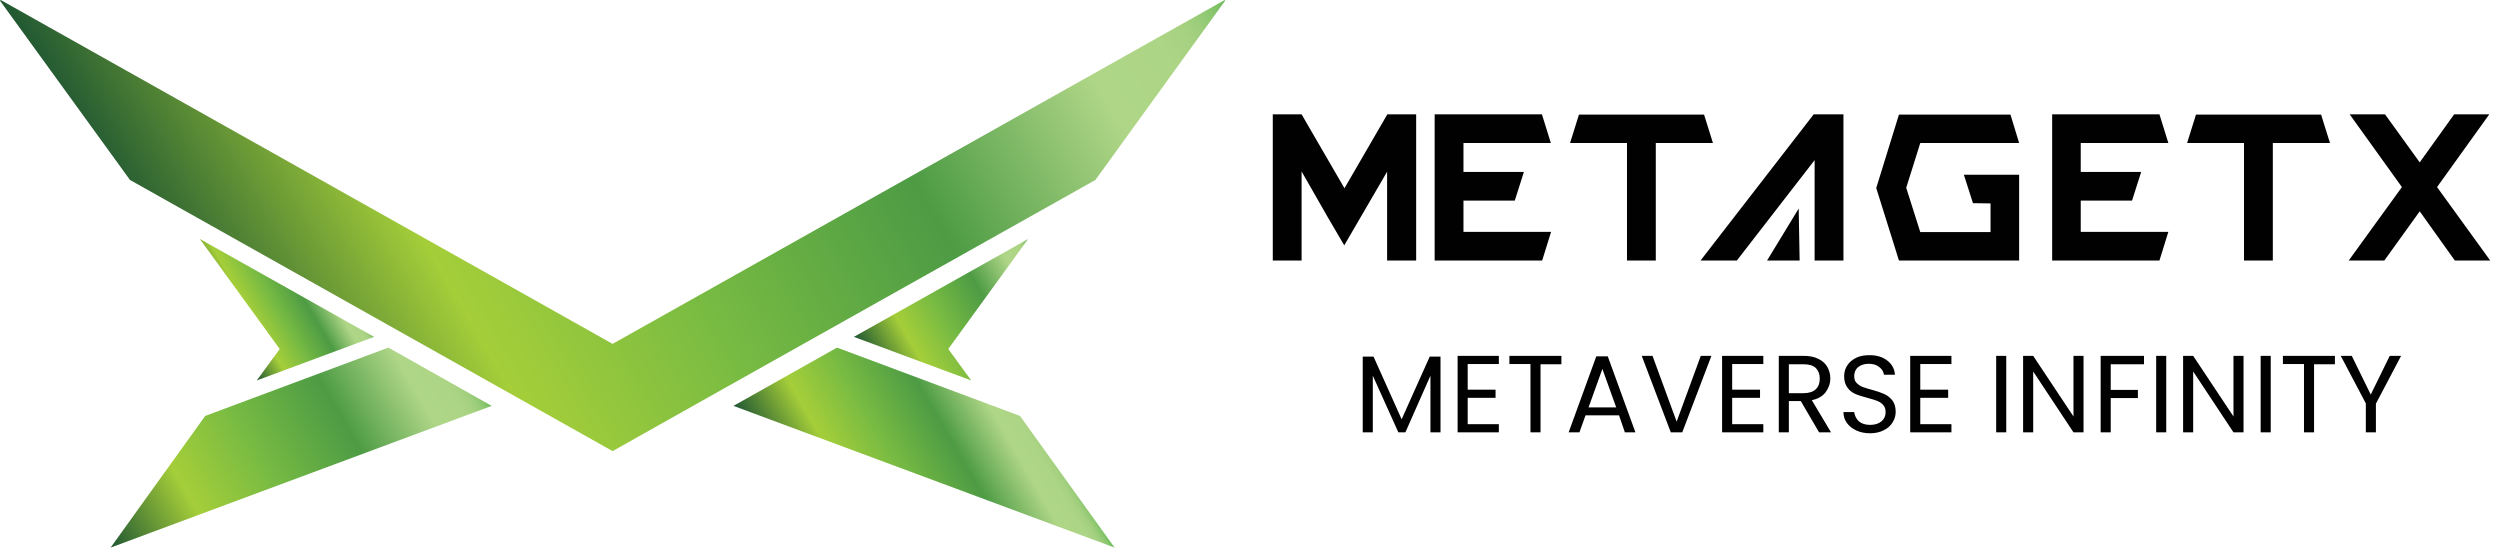
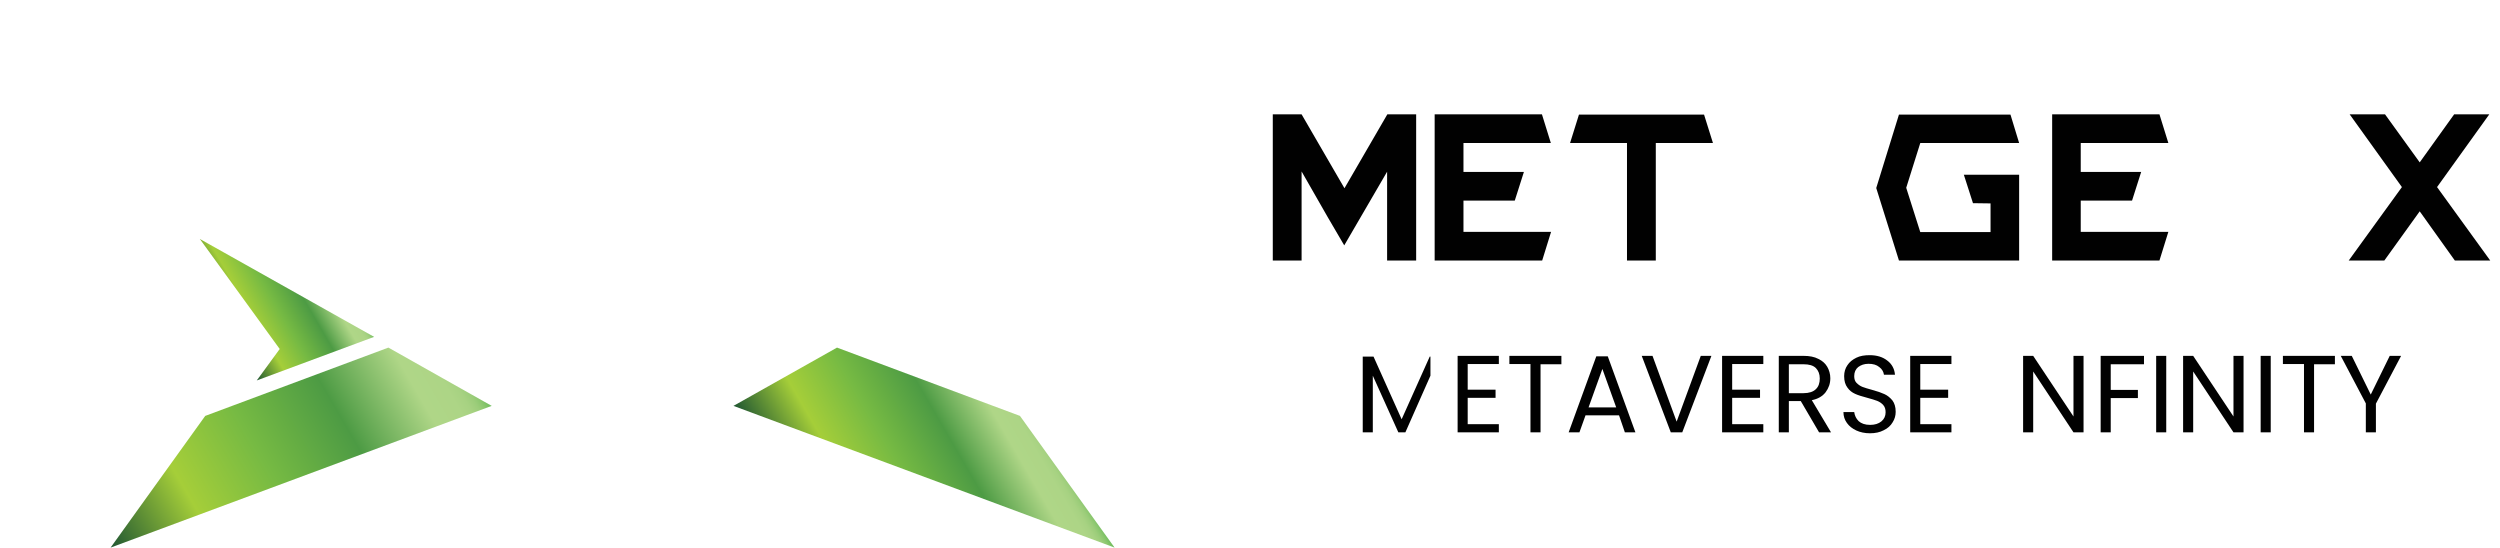
<svg xmlns="http://www.w3.org/2000/svg" width="210" height="46" viewBox="0 0 210 46" fill="none">
  <path d="M70.308 29.198L61.611 34.094L93.626 46L85.677 34.936L70.308 29.198Z" fill="url(#paint0_linear_1054_3523)" />
-   <path d="M71.725 28.297L81.584 31.959L79.655 29.316L86.365 20.072L71.725 28.297Z" fill="url(#paint1_linear_1054_3523)" />
  <path d="M17.238 34.936L9.288 46L41.303 34.094L32.626 29.198L17.238 34.936Z" fill="url(#paint2_linear_1054_3523)" />
-   <path d="M102.914 0.059L102.875 0L51.457 28.885L0.059 0L0 0.059L10.921 15.118L51.457 37.893L59.466 33.389L92.013 15.118L102.914 0.059Z" fill="url(#paint3_linear_1054_3523)" />
  <path d="M31.425 28.297L16.785 20.072L23.495 29.316L21.567 31.959L31.425 28.297Z" fill="url(#paint4_linear_1054_3523)" />
  <path d="M109.334 14.403V21.884H106.914V9.605H109.334L112.935 15.813L116.536 9.605H118.957V21.884H116.517V14.423L112.916 20.611L111.519 18.222L109.334 14.403Z" fill="#010101" />
  <path d="M127.241 16.851H122.931V19.475H130.291L129.543 21.884H120.511V9.605H129.523L130.271 12.014H122.931V14.442H128.008L127.241 16.851Z" fill="#010101" />
-   <path d="M152.448 13.424L145.895 21.884H142.845L152.35 9.605H154.849V21.884H152.428V13.424H152.448ZM151.09 17.517L148.434 21.884H151.169L151.09 17.517Z" fill="#010101" />
  <path d="M179.092 16.851H174.782V19.475H182.142L181.394 21.884H172.381V9.605H181.394L182.142 12.014H174.782V14.442H179.859L179.092 16.851Z" fill="#010101" />
  <path d="M197.293 21.884L201.76 15.715L197.372 9.605H200.343L203.256 13.639L206.148 9.605H209.1L204.712 15.715L209.179 21.884H206.207L203.256 17.752L200.284 21.884H197.293Z" fill="#010101" />
  <path d="M143.14 9.625H142.57H133.203H132.633L131.885 12.014H133.203H136.667V21.884H139.087V12.014H142.57H143.888L143.14 9.625Z" fill="#010101" />
-   <path d="M194.971 9.625H194.401H185.034H184.463L183.716 12.014H185.034H188.497V21.884H190.918V12.014H194.401H195.719L194.971 9.625Z" fill="#010101" />
  <path d="M164.963 14.677L165.73 17.066L167.206 17.086V19.495H161.303L160.122 15.774L161.303 12.014H163.212H168.879H169.607L168.879 9.625H163.212H159.512L157.604 15.794L159.512 21.884H161.303H167.206H169.607V14.677H164.963Z" fill="#010101" />
-   <path d="M121.003 29.952V36.316H120.157V31.558L118.052 36.316H117.461L115.316 31.558V36.316H114.47V29.952H115.375L117.737 35.22L120.098 29.952H121.003Z" fill="#010101" />
+   <path d="M121.003 29.952H120.157V31.558L118.052 36.316H117.461L115.316 31.558V36.316H114.47V29.952H115.375L117.737 35.22L120.098 29.952H121.003Z" fill="#010101" />
  <path d="M123.286 30.579V32.733H125.627V33.418H123.286V35.631H125.903V36.316H122.44V29.893H125.903V30.579H123.286Z" fill="#010101" />
  <path d="M131.157 29.913V30.598H129.405V36.316H128.559V30.579H126.788V29.893H131.157V29.913Z" fill="#010101" />
  <path d="M135.998 34.887H133.184L132.672 36.316H131.767L134.089 29.932H135.053L137.375 36.316H136.489L135.998 34.887ZM135.761 34.221L134.6 30.99L133.439 34.221H135.761Z" fill="#010101" />
  <path d="M143.751 29.913L141.31 36.316H140.346L137.906 29.893H138.811L140.838 35.416L142.865 29.893H143.751V29.913Z" fill="#010101" />
  <path d="M145.502 30.579V32.733H147.843V33.418H145.502V35.631H148.119V36.316H144.656V29.893H148.119V30.579H145.502Z" fill="#010101" />
  <path d="M152.802 36.316L151.267 33.692H150.264V36.316H149.418V29.893H151.503C151.995 29.893 152.409 29.971 152.743 30.148C153.078 30.305 153.333 30.539 153.491 30.814C153.648 31.088 153.747 31.421 153.747 31.773C153.747 32.224 153.609 32.596 153.353 32.948C153.097 33.281 152.704 33.516 152.192 33.614L153.806 36.316H152.802ZM150.264 33.026H151.503C151.956 33.026 152.31 32.909 152.527 32.694C152.763 32.478 152.861 32.165 152.861 31.793C152.861 31.421 152.743 31.127 152.527 30.912C152.31 30.696 151.956 30.598 151.503 30.598H150.264V33.026Z" fill="#010101" />
  <path d="M155.931 36.16C155.597 36.003 155.341 35.807 155.144 35.533C154.947 35.259 154.849 34.965 154.849 34.613H155.754C155.793 34.906 155.911 35.161 156.128 35.376C156.344 35.572 156.659 35.69 157.092 35.69C157.486 35.69 157.8 35.592 158.037 35.396C158.273 35.2 158.391 34.946 158.391 34.632C158.391 34.378 158.332 34.182 158.194 34.025C158.056 33.868 157.879 33.751 157.682 33.673C157.486 33.594 157.21 33.516 156.856 33.418C156.423 33.301 156.088 33.203 155.833 33.085C155.577 32.968 155.36 32.811 155.183 32.556C155.006 32.321 154.908 32.008 154.908 31.597C154.908 31.244 155.006 30.931 155.183 30.677C155.36 30.402 155.616 30.206 155.931 30.05C156.246 29.893 156.62 29.834 157.053 29.834C157.663 29.834 158.155 29.991 158.528 30.285C158.922 30.579 159.138 30.99 159.178 31.479H158.253C158.214 31.225 158.096 31.009 157.859 30.833C157.623 30.637 157.328 30.559 156.954 30.559C156.6 30.559 156.325 30.657 156.088 30.833C155.872 31.009 155.754 31.264 155.754 31.597C155.754 31.832 155.813 32.028 155.951 32.165C156.088 32.302 156.246 32.419 156.443 32.498C156.639 32.576 156.915 32.654 157.269 32.752C157.702 32.87 158.037 32.987 158.292 33.105C158.548 33.222 158.765 33.398 158.961 33.633C159.138 33.868 159.237 34.182 159.237 34.593C159.237 34.906 159.158 35.2 158.981 35.474C158.824 35.748 158.568 35.983 158.233 36.14C157.899 36.316 157.525 36.395 157.072 36.395C156.659 36.395 156.266 36.316 155.931 36.16Z" fill="#010101" />
  <path d="M161.303 30.579V32.733H163.645V33.418H161.303V35.631H163.92V36.316H160.457V29.893H163.92V30.579H161.303Z" fill="#010101" />
-   <path d="M168.525 29.913V36.316H167.678V29.893H168.525V29.913Z" fill="#010101" />
  <path d="M175.018 36.316H174.172L170.788 31.205V36.316H169.941V29.893H170.788L174.172 34.985V29.893H175.018V36.316Z" fill="#010101" />
  <path d="M180.095 29.913V30.598H177.301V32.752H179.583V33.438H177.301V36.316H176.455V29.893H180.095V29.913Z" fill="#010101" />
  <path d="M181.964 29.913V36.316H181.118V29.893H181.964V29.913Z" fill="#010101" />
  <path d="M188.458 36.316H187.612L184.227 31.205V36.316H183.381V29.893H184.227L187.612 34.985V29.893H188.458V36.316Z" fill="#010101" />
  <path d="M190.741 29.913V36.316H189.895V29.893H190.741V29.913Z" fill="#010101" />
  <path d="M196.132 29.913V30.598H194.381V36.316H193.535V30.579H191.764V29.893H196.132V29.913Z" fill="#010101" />
  <path d="M201.682 29.913L199.576 33.908V36.316H198.73V33.888L196.624 29.893H197.549L199.143 33.144L200.737 29.893H201.682V29.913Z" fill="#010101" />
  <defs>
    <linearGradient id="paint0_linear_1054_3523" x1="68.206" y1="45.459" x2="86.994" y2="34.56" gradientUnits="userSpaceOnUse">
      <stop stop-color="#205732" />
      <stop offset="0.233" stop-color="#A5CE39" />
      <stop offset="0.441" stop-color="#76BA43" />
      <stop offset="0.66" stop-color="#4D9B44" />
      <stop offset="0.856" stop-color="#AFD687" />
      <stop offset="0.925" stop-color="#ADD586" />
      <stop offset="0.95" stop-color="#A7D282" />
      <stop offset="0.968" stop-color="#9CCD7A" />
      <stop offset="0.982" stop-color="#8CC76F" />
      <stop offset="0.995" stop-color="#77BF61" />
      <stop offset="1" stop-color="#6ABB59" />
    </linearGradient>
    <linearGradient id="paint1_linear_1054_3523" x1="73.754" y1="31.797" x2="88.285" y2="23.367" gradientUnits="userSpaceOnUse">
      <stop stop-color="#205732" />
      <stop offset="0.233" stop-color="#A5CE39" />
      <stop offset="0.441" stop-color="#76BA43" />
      <stop offset="0.66" stop-color="#4D9B44" />
      <stop offset="0.856" stop-color="#AFD687" />
      <stop offset="0.925" stop-color="#ADD586" />
      <stop offset="0.95" stop-color="#A7D282" />
      <stop offset="0.968" stop-color="#9CCD7A" />
      <stop offset="0.982" stop-color="#8CC76F" />
      <stop offset="0.995" stop-color="#77BF61" />
      <stop offset="1" stop-color="#6ABB59" />
    </linearGradient>
    <linearGradient id="paint2_linear_1054_3523" x1="9.281" y1="45.996" x2="38.414" y2="29.095" gradientUnits="userSpaceOnUse">
      <stop stop-color="#205732" />
      <stop offset="0.233" stop-color="#A5CE39" />
      <stop offset="0.441" stop-color="#76BA43" />
      <stop offset="0.66" stop-color="#4D9B44" />
      <stop offset="0.856" stop-color="#AFD687" />
      <stop offset="0.925" stop-color="#ADD586" />
      <stop offset="0.95" stop-color="#A7D282" />
      <stop offset="0.968" stop-color="#9CCD7A" />
      <stop offset="0.982" stop-color="#8CC76F" />
      <stop offset="0.995" stop-color="#77BF61" />
      <stop offset="1" stop-color="#6ABB59" />
    </linearGradient>
    <linearGradient id="paint3_linear_1054_3523" x1="14.768" y1="25.514" x2="91.773" y2="-19.16" gradientUnits="userSpaceOnUse">
      <stop stop-color="#205732" />
      <stop offset="0.233" stop-color="#A5CE39" />
      <stop offset="0.441" stop-color="#76BA43" />
      <stop offset="0.66" stop-color="#4D9B44" />
      <stop offset="0.856" stop-color="#AFD687" />
      <stop offset="0.925" stop-color="#ADD586" />
      <stop offset="0.95" stop-color="#A7D282" />
      <stop offset="0.968" stop-color="#9CCD7A" />
      <stop offset="0.982" stop-color="#8CC76F" />
      <stop offset="0.995" stop-color="#77BF61" />
      <stop offset="1" stop-color="#6ABB59" />
    </linearGradient>
    <linearGradient id="paint4_linear_1054_3523" x1="18.817" y1="27.221" x2="27.786" y2="22.017" gradientUnits="userSpaceOnUse">
      <stop stop-color="#205732" />
      <stop offset="0.233" stop-color="#A5CE39" />
      <stop offset="0.441" stop-color="#76BA43" />
      <stop offset="0.66" stop-color="#4D9B44" />
      <stop offset="0.856" stop-color="#AFD687" />
      <stop offset="0.925" stop-color="#ADD586" />
      <stop offset="0.95" stop-color="#A7D282" />
      <stop offset="0.968" stop-color="#9CCD7A" />
      <stop offset="0.982" stop-color="#8CC76F" />
      <stop offset="0.995" stop-color="#77BF61" />
      <stop offset="1" stop-color="#6ABB59" />
    </linearGradient>
  </defs>
</svg>